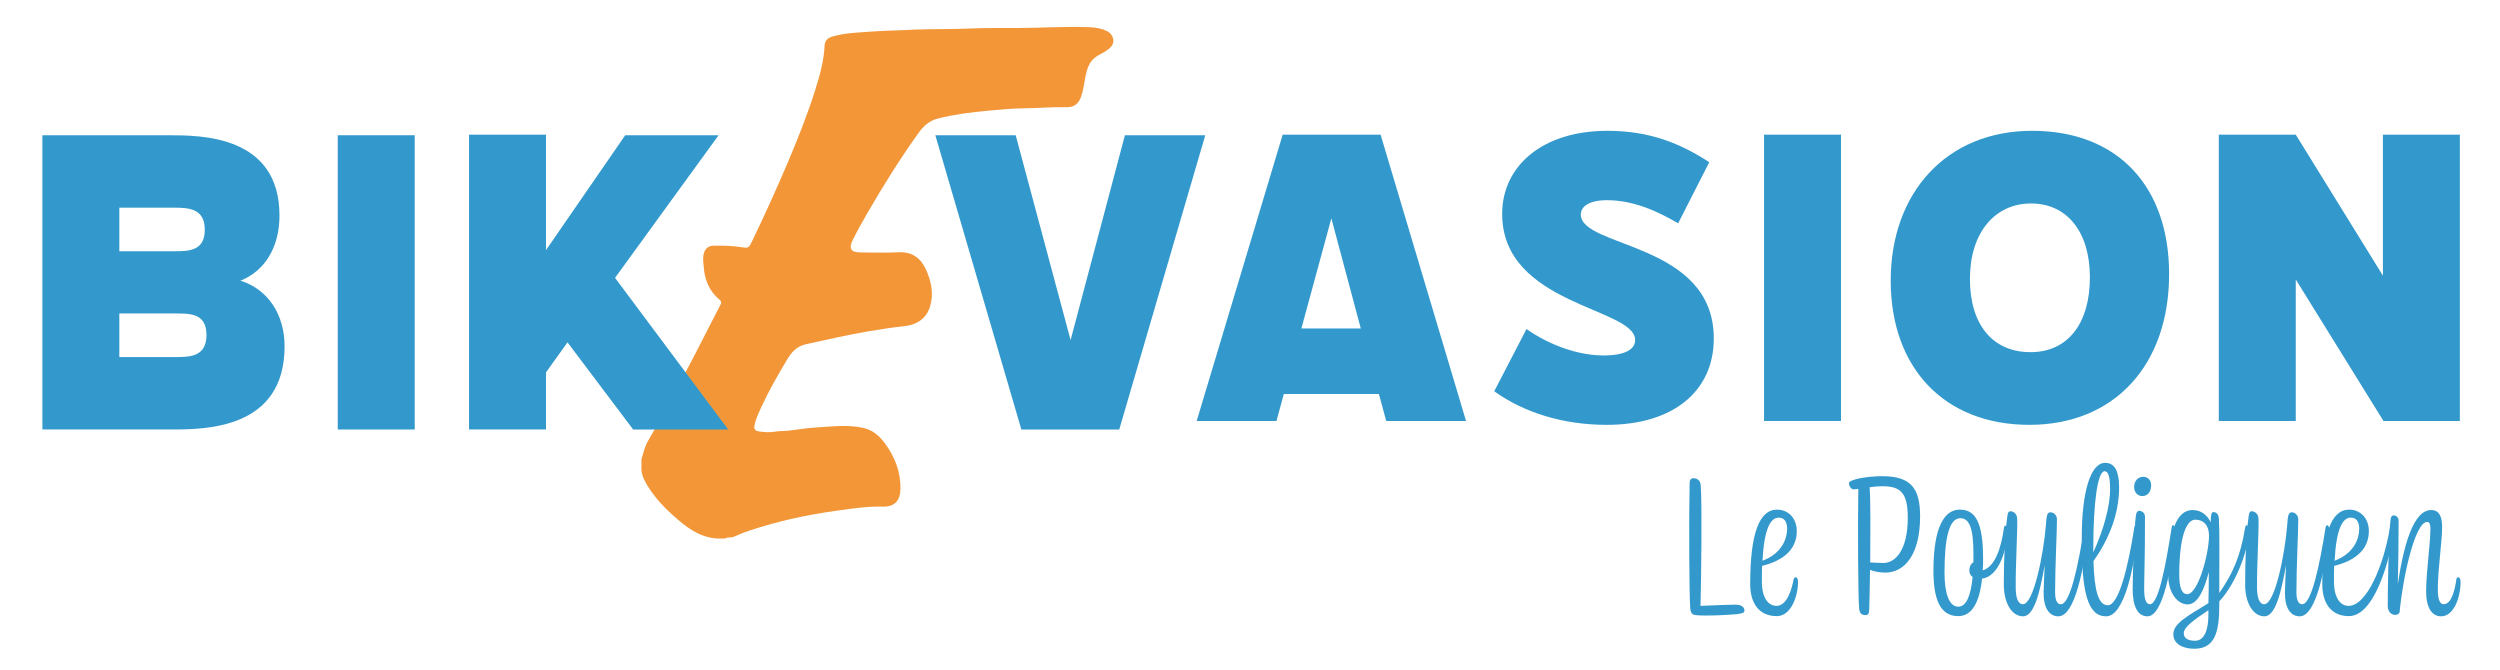
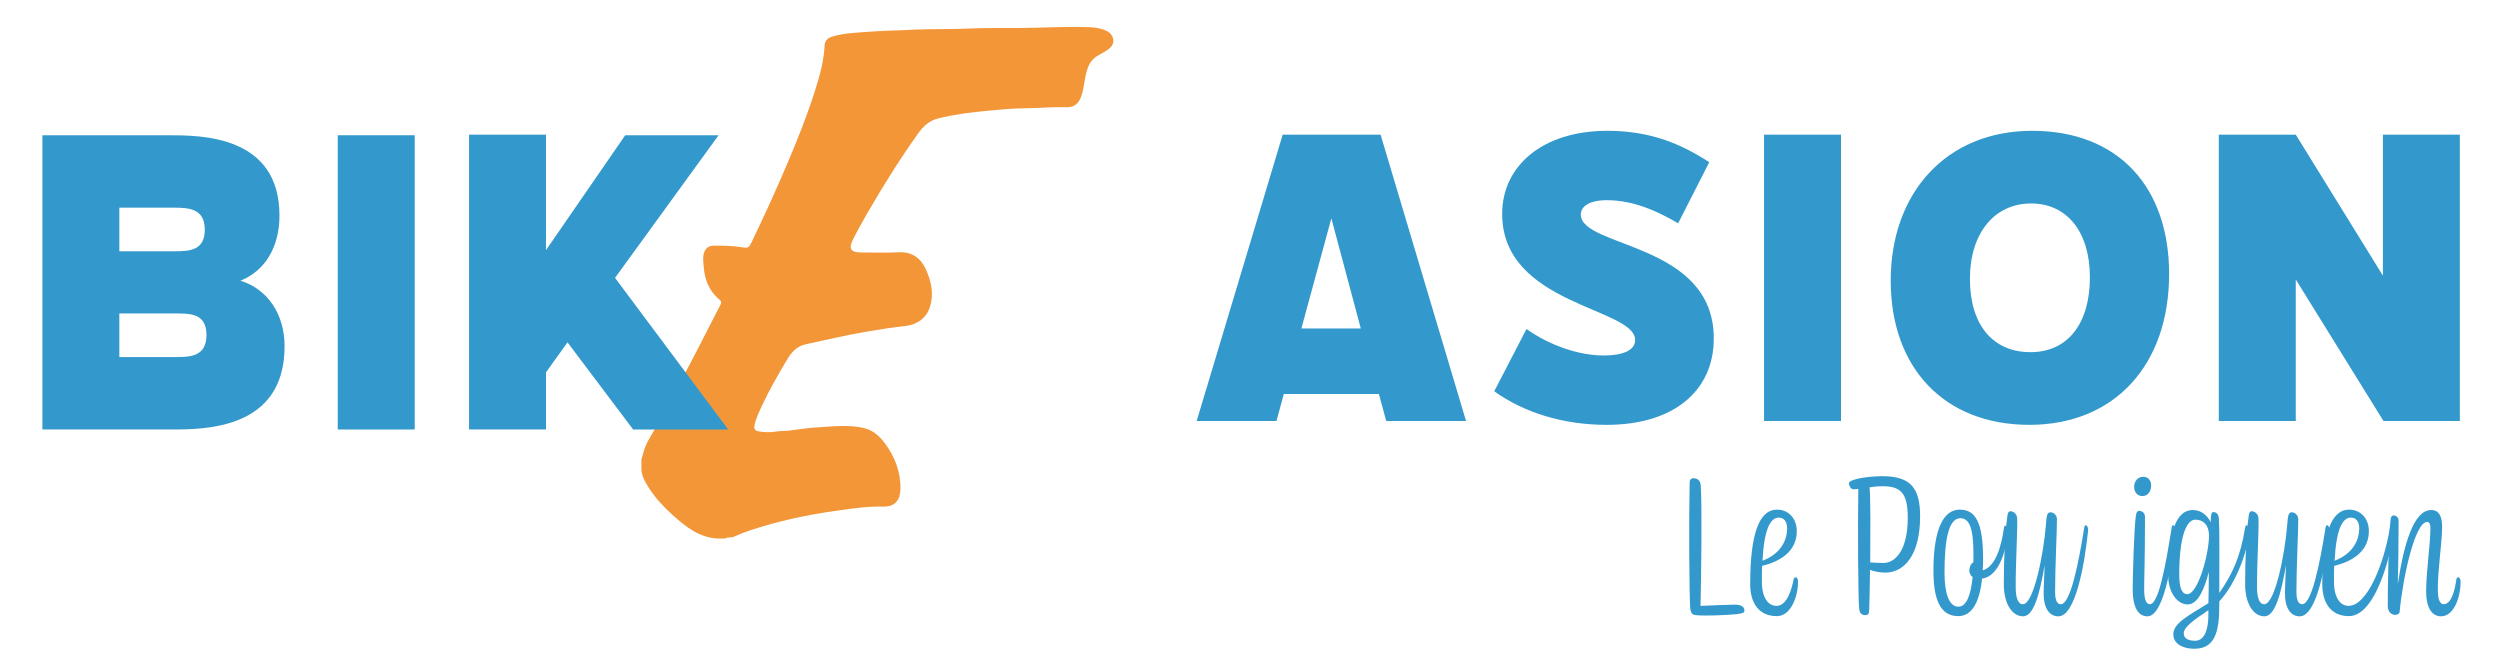
<svg xmlns="http://www.w3.org/2000/svg" viewBox="0 0 2500 670" id="Fond_transparent">
  <defs>
    <style>.cls-1{fill:none;}.cls-1,.cls-2,.cls-3{stroke-width:0px;}.cls-2{fill:#39c;}.cls-3{fill:#f29638;}</style>
  </defs>
-   <rect height="670" width="2500" class="cls-1" id="Fond_transparent-2" />
  <path d="m1693.34,478.24c3.69,0,6.98,1.85,7.39,6.98,1.44,18.47.41,99.11-.21,120.66,13.13-.62,29.96-1.23,34.88-1.23,5.95,0,9.03,2.46,9.03,5.75,0,2.26-1.23,2.87-7.18,3.69-3.28.41-18.88,1.44-29.55,1.44-9.85,0-13.95-.21-15.39-1.64-1.03-1.03-1.85-2.87-2.05-5.54-1.03-11.08-1.44-89.47-.62-125.79,0-2.46,1.23-4.31,3.69-4.31Z" class="cls-2" />
  <path d="m1793.69,578.99c.41-1.03,1.03-1.64,2.05-1.64,1.44,0,2.26,1.64,2.26,4.51,0,15.19-7.39,34.27-21.13,34.27-19.08,0-26.68-14.57-26.68-31.81,0-50.27,8.82-74.69,26.88-74.69,11.08,0,19.7,8.41,19.7,21.55,0,17.03-11.9,29.14-34.68,34.68-.21,4.72-.21,10.06-.21,15.8,0,16.42,6.57,24.21,14.57,24.21,10.47,0,15.19-16.01,17.24-26.88Zm-31.19-18.26c20.11-7.59,24.62-22.78,24.62-32.01,0-6.98-2.87-11.08-8.41-11.08-8.41,0-14.57,11.7-16.21,43.09Z" class="cls-2" />
  <path d="m1865.5,615.1c-3.69,0-5.95-1.64-6.36-6.77-1.03-10.46-1.44-81.26-.82-119.43-1.85.21-3.49.41-4.92.41-2.67,0-4.51-4.1-4.51-5.95,0-4.31,19.9-7.18,33.45-7.18,29.14,0,37.76,12.72,37.76,40.22,0,38.17-15.39,56.02-34.68,56.23-4.72,0-11.7-1.03-15.39-2.87-.21,18.88-.62,34.88-.82,39.81-.21,3.69-.82,5.75-3.69,5.54Zm42.27-97.47c0-25.65-7.8-31.4-25.65-31.4-4.1,0-8.41.41-12.52,1.03,1.03,12.31.82,45.96.62,75.1,2.87.21,7.18.62,13.13.62,12.11,0,24.42-12.93,24.42-45.35Z" class="cls-2" />
  <path d="m1933.43,570.78c0-33.45,6.57-61.15,26.47-61.15,15.6,0,23.19,12.93,23.19,49.04,0,4.1,0,8-.41,11.7,12.11-3.49,18.47-21.75,21.34-42.89.41-1.03.62-1.85,1.03-1.85,1.44,0,3.08,1.85,2.87,4.51-1.23,19.29-8.62,46.38-25.85,48.43-2.46,23.19-9.85,37.55-23.8,37.55-18.67,0-24.83-17.85-24.83-45.35Zm39.19,6.16c-2.46-1.64-3.28-4.1-3.28-6.57,0-3.08,1.23-6.36,4.1-8.21v-8.41c0-27.7-4.92-35.5-13.13-35.5-12.11,0-15.8,22.98-15.8,54.58,0,20.31,4.51,33.86,13.75,33.86,8.21,0,12.52-11.29,14.36-29.75Z" class="cls-2" />
  <path d="m2043.62,592.33c0-.21.41-14.16,1.03-27.09-4.72,26.88-10.46,51.09-21.55,51.09s-19.29-12.93-19.29-31.81c0-24.21,1.03-50.68,3.49-67.92.41-3.9,1.23-5.33,3.28-5.33,2.26,0,6.36,2.05,6.57,7.18.62,9.44-1.64,46.38-1.44,68.95,0,9.64,2.05,16.83,7.18,16.83,10.88,0,20.73-50.68,22.98-79,.62-9.44,1.23-12.93,4.51-12.93,3.49,0,6.57,3.08,6.57,6.98,0,13.54-1.85,47.4-1.85,72.85,0,9.64,2.87,12.11,5.75,12.11,9.44,0,17.65-40.22,23.39-76.75,1.03-4.92,4.31-.82,3.9,2.87-3.69,35.71-12.93,85.98-29.75,85.98-9.44,0-14.98-8.82-14.77-24.01Z" class="cls-2" />
-   <path d="m2134.32,527.48c.82-4.92,4.1-.82,3.69,2.67-3.49,35.91-13.54,86.18-31.81,86.18s-24.83-22.78-24.42-79.41c0-44.53,8.62-74.08,23.39-74.08,9.64,0,13.95,8.62,13.95,24.42,0,27.09-10.26,51.92-25.65,73.87.82,30.16,5.13,44.12,14.36,44.12,11.29,0,20.73-40.63,26.47-77.77Zm-41.04,24.83c10.67-22.98,16.83-46.79,16.83-63,0-14.57-2.46-18.06-5.54-18.06-6.77,0-11.29,30.16-11.29,77.77v3.28Z" class="cls-2" />
  <path d="m2171.67,527.48c.21-1.44.62-2.26,1.23-2.26,1.44,0,2.67,2.46,2.46,5.13-3.49,35.71-12.11,85.98-27.91,85.98-9.44,0-14.77-9.44-14.77-26.68,0-12.93,1.44-64.02,3.28-74.49.62-3.08,1.23-4.1,3.08-4.31,2.67,0,5.95,1.64,5.95,6.16,0,42.89-.82,60.12-.82,72.23s2.87,14.98,5.75,14.98c8.82,0,16-40.22,21.75-76.75Zm-37.55-40.42c0-5.95,3.69-10.26,9.23-10.26s7.8,4.72,7.8,8.41c0,6.77-3.69,10.88-8.82,10.88s-8.21-4.31-8.21-9.03Z" class="cls-2" />
  <path d="m2173.31,634.39c0-11.08,14.16-18.26,35.09-31.19.21-8,.41-17.03.41-29.34v-1.85c-4.51,17.65-11.08,32.42-21.14,32.42s-19.49-11.49-19.49-29.14c0-45.96,9.23-65.25,24.42-65.25,8.62,0,14.57,5.13,18.06,12.11.21-8.62,1.03-10.05,2.67-10.05,3.49,0,5.13,2.67,5.54,5.95.82,13.95.41,38.78.41,74.9,12.52-17.85,21.14-35.5,25.86-65.46.41-1.23.62-2.26,1.23-2.26,1.23,0,2.67,2.05,2.67,4.1,0,18.06-11.9,52.94-29.75,72.03v3.9c0,27.09-4.51,43.5-25.03,43.5-11.08,0-20.93-4.72-20.93-14.36Zm5.95-59.51c0,11.29,2.05,19.29,8,19.29,10.88,0,21.75-40.63,21.75-58.48,0-10.26-5.33-16.01-13.75-16.01-8.82,0-16.01,16.83-16.01,55.2Zm29.14,39.81v-4.51c-15.8,10.67-24.62,17.03-24.62,23.19,0,3.9,2.87,7.39,11.29,7.39,9.23,0,13.34-10.67,13.34-26.06Z" class="cls-2" />
  <path d="m2284.94,592.33c0-.21.41-14.16,1.03-27.09-4.72,26.88-10.47,51.09-21.55,51.09s-19.29-12.93-19.29-31.81c0-24.21,1.03-50.68,3.49-67.92.41-3.9,1.23-5.33,3.28-5.33,2.26,0,6.36,2.05,6.57,7.18.62,9.44-1.64,46.38-1.44,68.95,0,9.64,2.05,16.83,7.18,16.83,10.88,0,20.72-50.68,22.98-79,.62-9.44,1.23-12.93,4.51-12.93,3.49,0,6.57,3.08,6.57,6.98,0,13.54-1.85,47.4-1.85,72.85,0,9.64,2.87,12.11,5.75,12.11,9.44,0,17.65-40.22,23.39-76.75,1.03-4.92,4.31-.82,3.9,2.87-3.69,35.71-12.93,85.98-29.75,85.98-9.44,0-14.98-8.82-14.77-24.01Z" class="cls-2" />
  <path d="m2390,527.48c.41-1.23.62-2.26,1.23-2.26,1.23,0,2.67,2.05,2.67,4.1,0,9.85-14.98,86.8-44.94,86.8-19.08,0-26.68-14.57-26.68-31.81,0-50.27,8.82-74.69,26.88-74.69,11.08,0,19.7,8.41,19.7,21.55,0,17.03-11.9,29.14-34.68,34.68-.21,4.72-.21,10.06-.21,15.8,0,16.42,6.57,24.21,14.57,24.21,18.26,0,35.09-40.22,41.45-78.39Zm-55.4,33.24c20.11-7.59,24.62-22.78,24.62-32.01,0-6.98-2.87-11.08-8.41-11.08-8.41,0-14.57,11.7-16.21,43.09Z" class="cls-2" />
  <path d="m2456.49,578.78c.21-.82.82-1.44,1.64-1.44,1.44,0,2.46,1.64,2.46,4.51,0,15.19-6.57,34.47-19.49,34.47-9.23,0-14.98-8.62-14.98-25.03.21-21.96,4.1-44.94,4.31-62.79,0-4.31-1.03-6.57-3.28-6.57-12.31,0-24.42,56.22-27.5,89.88-.21,1.85-2.05,3.08-4.51,3.08-3.28,0-6.98-2.46-7.39-8.41-.21-10.46,1.03-76.13,2.87-87.21.41-2.46,1.23-3.69,2.87-3.9,2.05,0,5.13,1.44,5.13,5.54,0,26.27-.41,48.84-.82,63.2,5.95-39.19,15.59-74.08,33.45-74.08,7.8,0,10.88,6.57,10.88,16.62,0,15.8-4.31,41.86-4.31,62.79,0,11.7,2.87,14.77,5.75,14.77,8.21,0,11.29-14.57,12.93-25.45Z" class="cls-2" />
  <path d="m641.46,459.24c1.89-6.41,3.4-13,6.84-18.81,12.81-21.59,23.71-44.22,36.02-66.09,6.18-10.98,11.8-22.27,17.59-33.47,6.24-12.06,12.32-24.21,18.62-36.24,1.14-2.17.81-3.44-.96-4.91-10.04-8.32-14.74-19.21-15.76-32.07-.38-4.85-1.26-9.59.06-14.44,1.21-4.41,4.56-7.41,9.24-7.5,9.77-.2,19.53,0,29.22,1.61,5.66.94,6.6.42,9.2-4.96,12.75-26.38,24.87-53.04,36.32-80.03,10.24-24.14,19.93-48.47,27.75-73.5,4.45-14.24,8.39-28.61,9.04-43.68.19-4.42,3.51-7.33,7.17-8.43,6.85-2.06,13.97-3.17,21.17-3.78,16.13-1.37,32.27-2.32,48.46-2.7,4.12-.09,8.33-.46,12.5-.62,18.5-.72,37.05-.26,55.52-1.09,16.42-.73,32.81-.44,49.21-.53,23.01-.13,46.01-1.61,69.03-.87,5.37.17,10.79.69,15.91,2.52,4.47,1.6,8.39,4.09,9.51,9.06,1.3,5.78-2.58,9.13-6.7,11.95-3.52,2.41-7.61,4.02-11.01,6.57-6.54,4.9-8.59,12.3-10.08,19.9-1.27,6.48-1.92,13.08-4.16,19.37-2.64,7.42-7.13,10.95-14.91,10.72-13.61-.39-27.16.95-40.76,1.05-12.5.09-25.02,1.29-37.49,2.43-16.93,1.54-33.78,3.69-50.32,7.88-8.65,2.19-14.47,7.74-19.43,14.71-18.27,25.68-35.03,52.31-50.77,79.61-5.12,8.88-10.13,17.8-14.7,26.96-4.33,8.68-1.95,12.58,7.66,12.58,12.51,0,25.06.57,37.54-.15,14.08-.82,22.85,5.64,28.25,17.86,5.15,11.68,7.62,23.74,3.84,36.34-3.39,11.31-12.67,18.23-24.78,19.54-12.89,1.39-25.73,3.39-38.54,5.58-20.26,3.46-40.22,8.24-60.31,12.49-10.19,2.16-15.18,8.48-19.78,16.21-8.83,14.87-17.54,29.82-24.76,45.56-2.98,6.48-6.27,12.88-7.49,20.09-.57,3.38,1.01,4.83,3.61,5.3,5.89,1.07,11.77,1.33,17.82.32,4.48-.75,9.16-.4,13.74-1,9.33-1.24,18.67-2.67,28.05-3.21,15.43-.89,30.97-2.92,46.29.7,8.83,2.09,15.5,7.89,20.79,15.02,10.17,13.7,16.14,29.01,15.74,46.29-.24,10.48-5.42,17.57-17.18,17.24-15.44-.43-30.74,1.89-46.03,4.01-29.85,4.14-59.19,10.38-87.78,19.95-5.22,1.75-10.39,3.75-15.37,6.09-2.98,1.4-6.33.12-9.11,1.89h-6.75c-19.07-.72-32.74-11.95-45.97-23.86-8.9-8-16.95-16.79-23.47-26.91-3.51-5.45-6.68-10.99-7.35-17.6v-10.97Z" class="cls-3" id="E_orange" />
  <path d="m1282.7,134.66h97.89l85.44,286.33h-79.79l-7.36-26.98h-95.06l-7.36,26.98h-79.79l86.01-286.33Zm78.09,193.82l-29.42-110.12-29.99,110.12h59.42Z" class="cls-2" />
  <path d="m1494.24,391.25l32.25-62.22c24.33,17.07,53.19,26.43,76.96,26.43,21.5,0,31.69-6.06,31.69-15.42,0-32.49-132.98-34.69-132.98-126.09,0-47.9,40.18-83.14,105.25-83.14,42.44,0,73,12.66,101.85,31.39l-31.12,61.12c-21.5-12.66-45.27-23.13-71.3-23.13-18.11,0-26.03,6.61-26.03,14.32,0,33.59,132.98,27.53,132.98,123.89,0,53.41-41.31,86.45-106.95,86.45-43.57,0-82.62-12.11-112.61-33.59Z" class="cls-2" />
  <path d="m1841.01,134.66v286.33h-76.96V134.66h76.96Z" class="cls-2" />
  <path d="m2169.11,273.97c0,91.4-54.89,150.87-139.77,150.87s-138.63-56.71-138.63-144.26,55.45-149.77,141.46-149.77,136.94,56.16,136.94,143.16Zm-79.22,3.3c0-45.15-22.63-73.78-58.85-73.78s-61.11,29.18-61.11,75.44,23.2,73.23,60.55,73.23,59.42-28.63,59.42-74.89Z" class="cls-2" />
  <path d="m2295.76,134.66l87.14,140.96v-140.96h76.96v286.33h-76.39l-87.71-141.51v141.51h-76.96V134.66h76.96Z" class="cls-2" />
-   <path d="m1015.7,135.25l54.89,204.84,54.32-204.84h80.35l-86.01,294.25h-97.89l-86.01-294.25h80.35Z" class="cls-2" />
  <path d="m42.38,135.25h126.19c32.25,0,110.91,0,110.91,80.35,0,31.69-14.71,55.45-39.04,65.07,27.16,8.49,44.14,33.39,44.14,65.64,0,83.18-79.79,83.18-113.74,83.18H42.38V135.25Zm76.96,72.43v43.57h54.32c14.71,0,31.12,0,31.12-21.5s-16.41-22.07-31.12-22.07h-54.32Zm0,105.81v43.57h55.45c14.71,0,31.69,0,31.69-22.07s-16.98-21.5-31.69-21.5h-55.45Z" class="cls-2" />
  <path d="m414.71,135.25v294.25h-76.96V135.25h76.96Z" class="cls-2" />
  <path d="m469.03,134.68h76.96v115.44l79.22-114.87h93.37l-103.55,142.6,113.17,151.65h-95.06l-65.64-87.14-21.5,29.99v57.15h-76.96V134.68Z" class="cls-2" />
</svg>